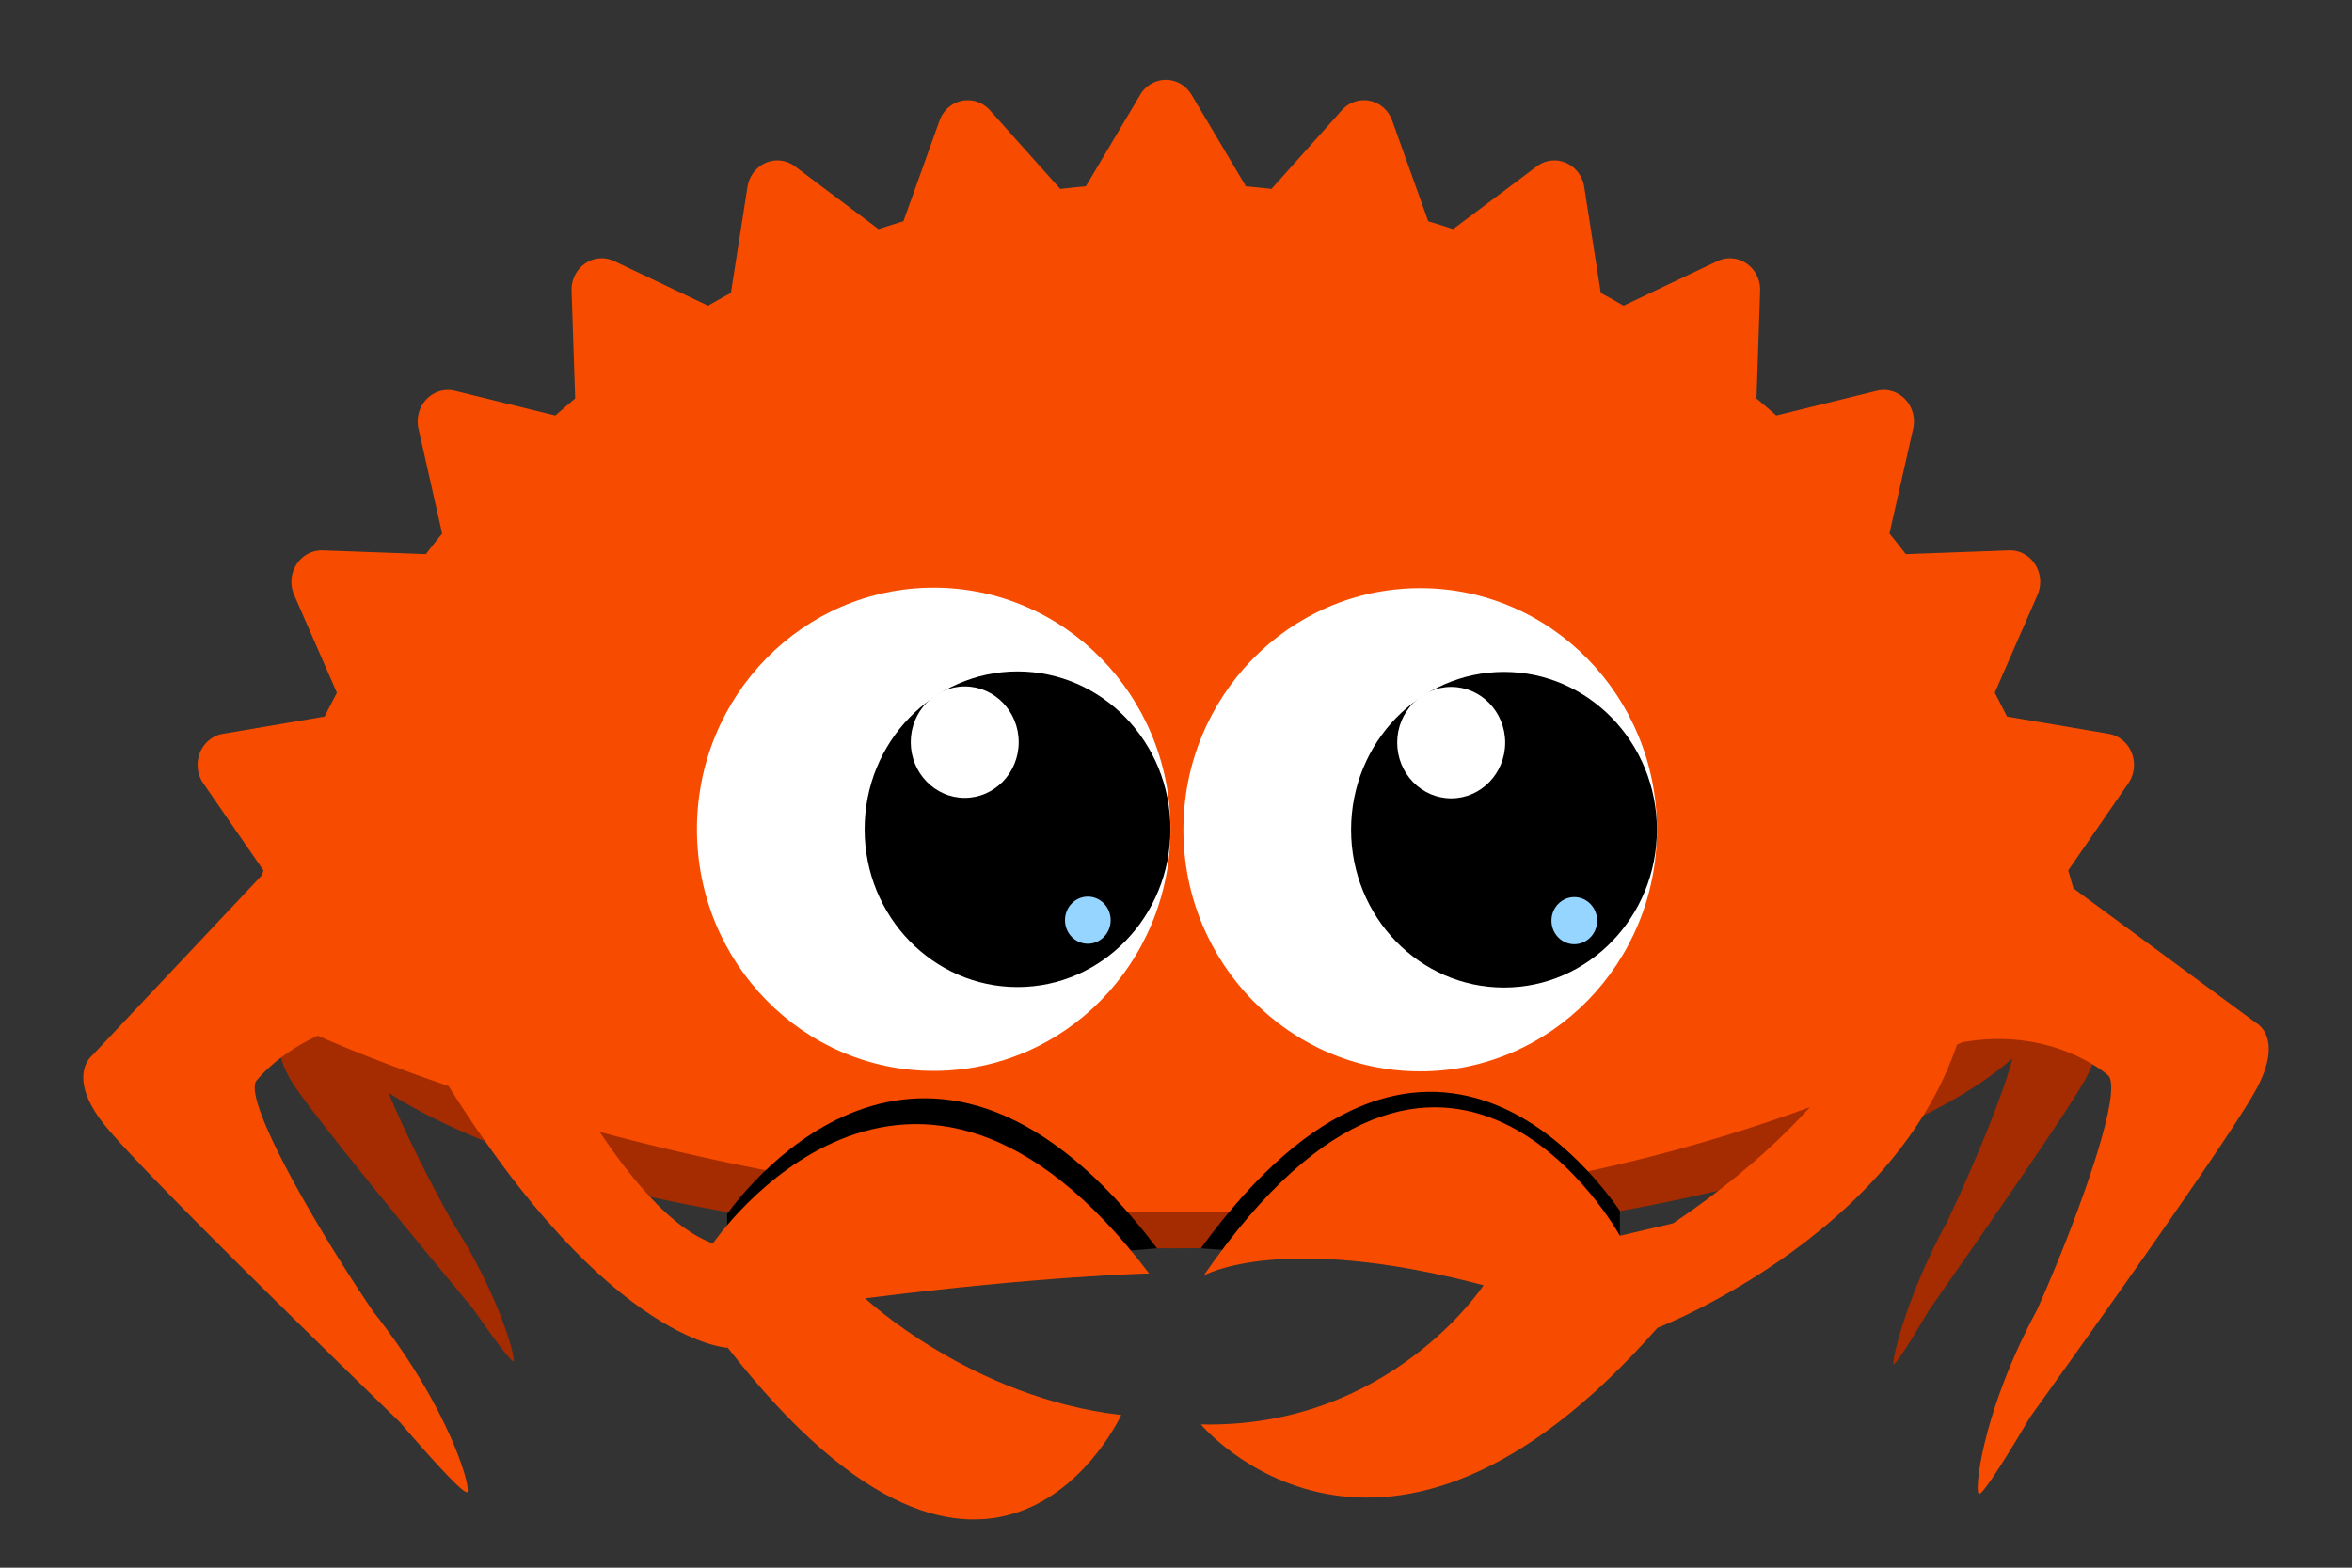
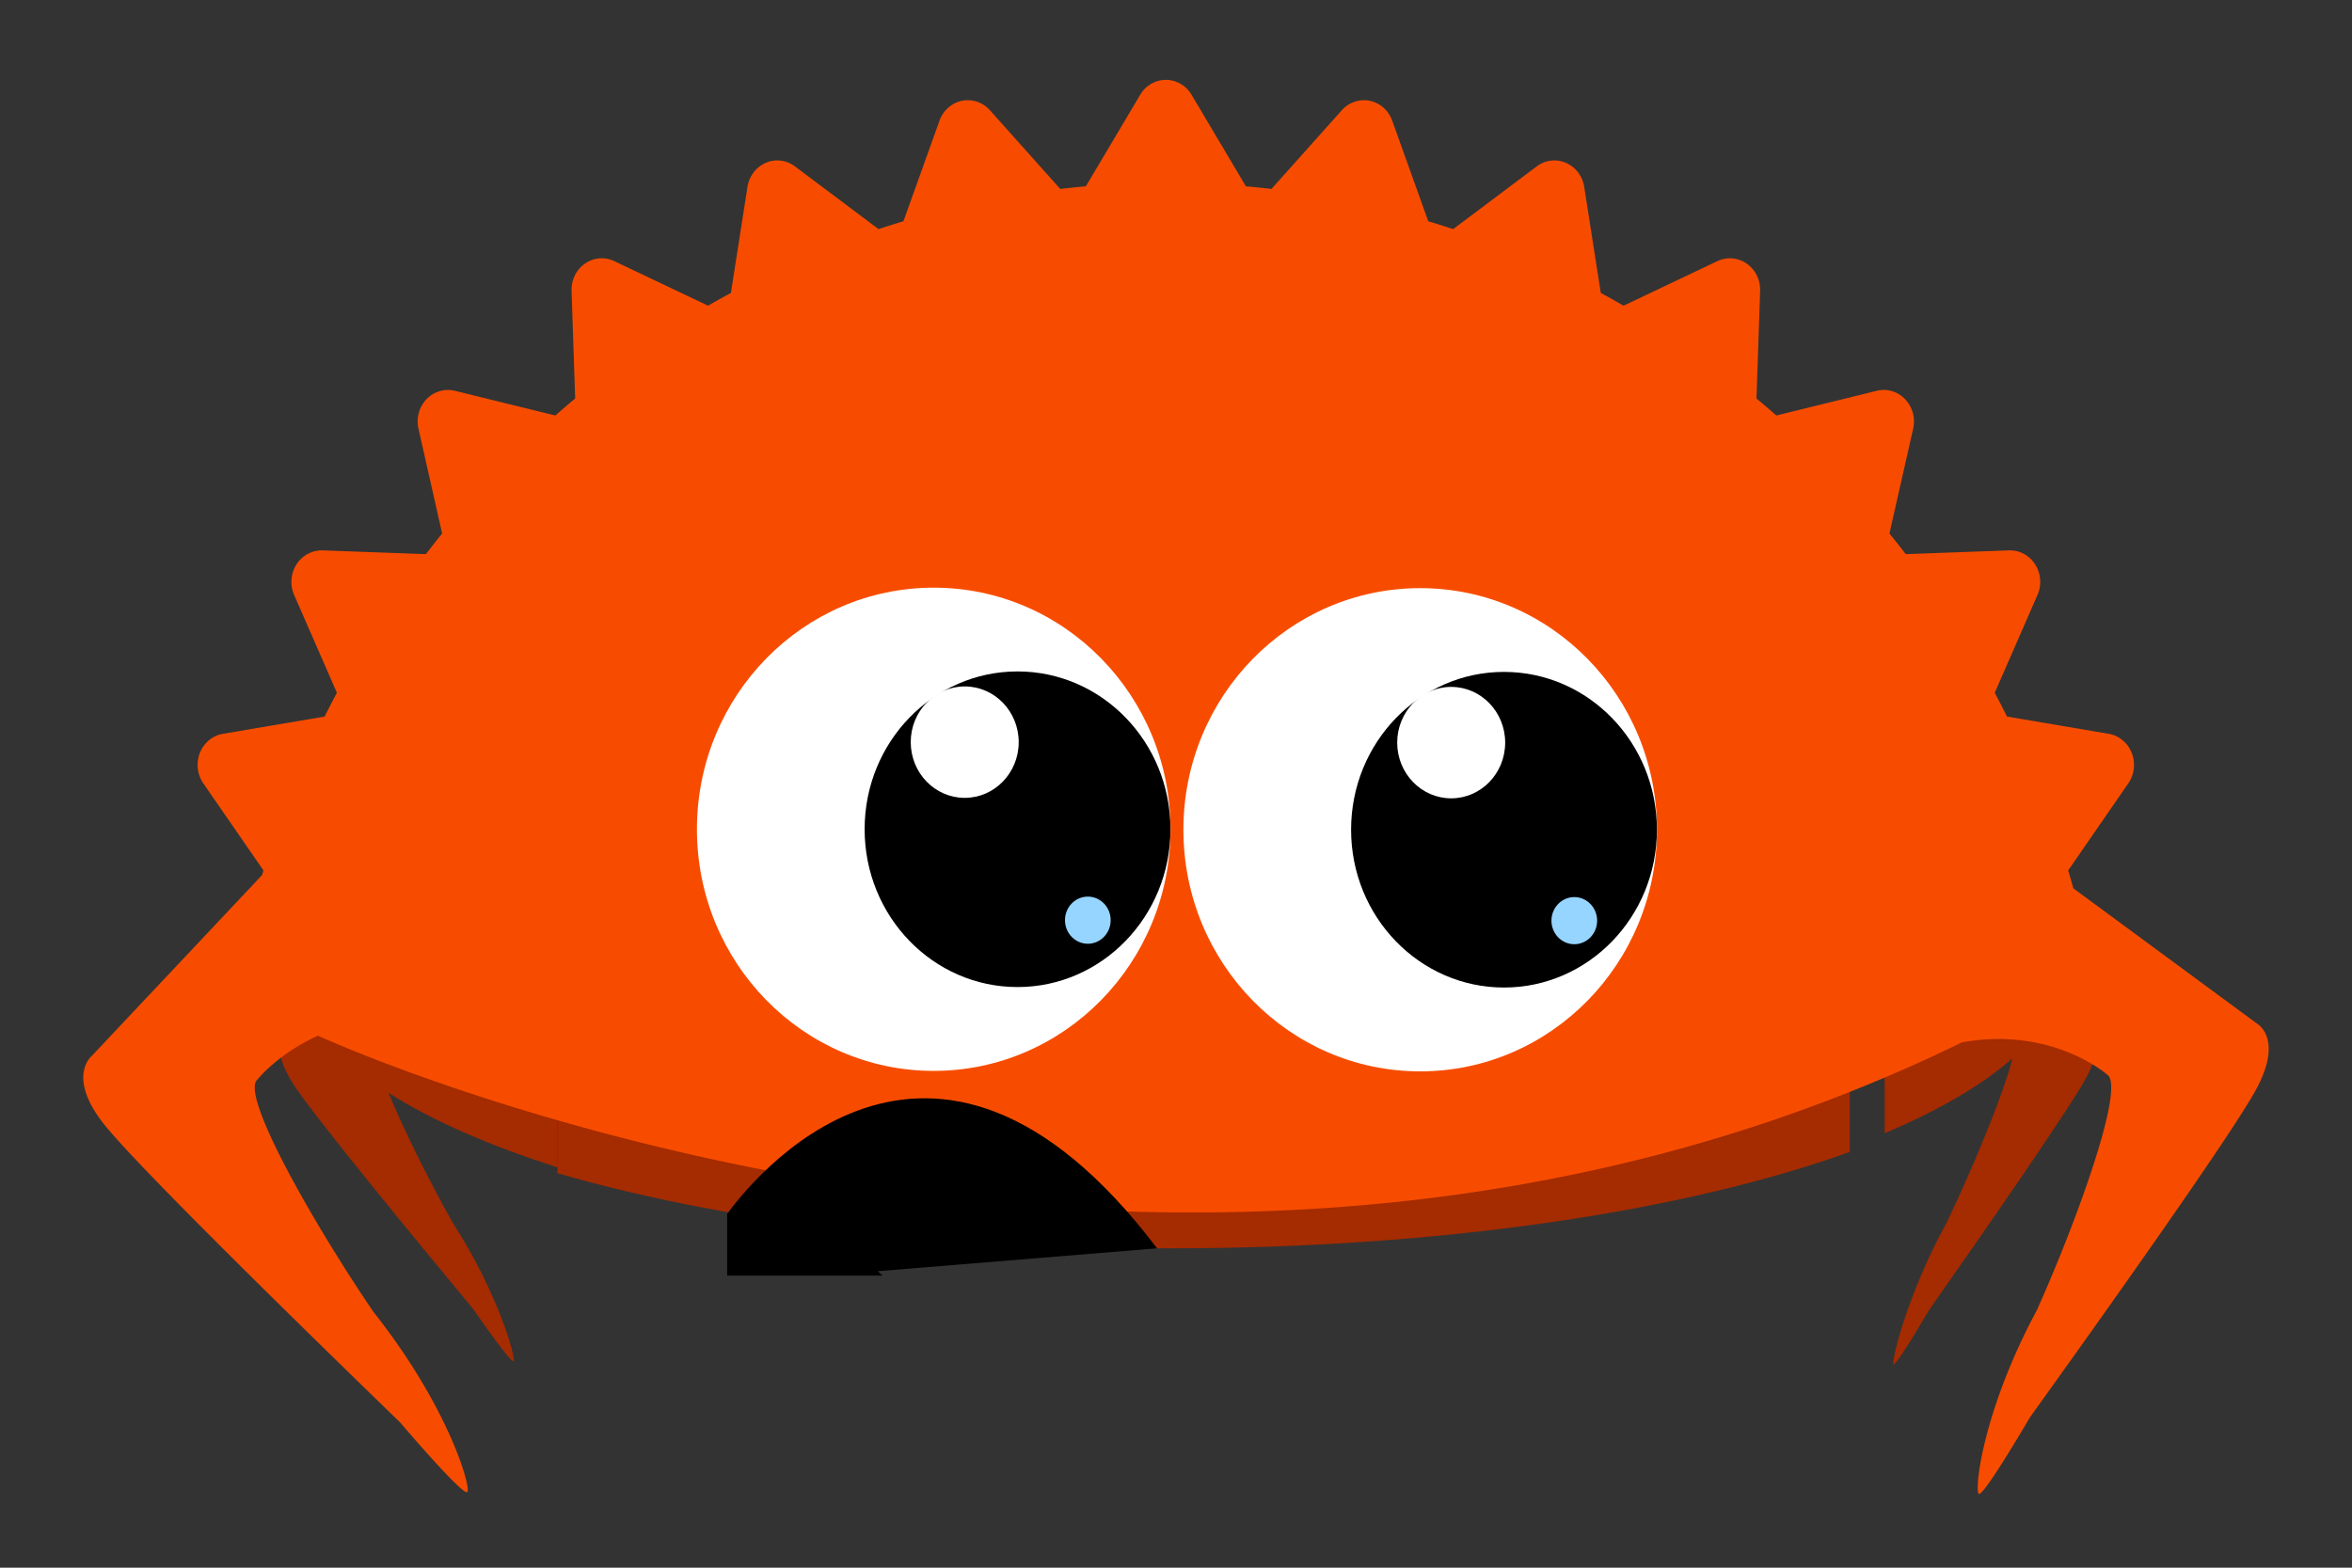
<svg xmlns="http://www.w3.org/2000/svg" xml:space="preserve" style="fill-rule:evenodd;clip-rule:evenodd;stroke-linejoin:round;stroke-miterlimit:1.414" viewBox="0 0 1200 800">
  <rect x="0" y="0" width="1200" height="800" fill="#333333" stroke="none" />
  <g style="display:inline">
    <path d="M0-279.559c-121.238 0-231.39 14.576-312.939 38.329v202.901C-231.39-14.575-121.238 0 0 0c138.76 0 262.987-19.092 346.431-49.186V-230.37C262.987-260.465 138.76-279.559 0-279.559" style="fill:#a52b00;fill-rule:nonzero" transform="translate(597.344 637.02)" />
  </g>
  <path d="m0-53.32-14.211-29.441c.073-1.118.131-2.237.131-3.36 0-33.375-34.706-64.135-93.097-88.762V2.643c27.245-11.492 49.348-24.317 65.156-38.125-4.652 18.707-20.564 56.553-33.25 83.168-20.85 38.066-28.4 71.203-27.432 72.844.617 1.033 7.73-9.94 18.219-27.721C-60.074 58.028-13.82-8.373-4.575-25.287 5.897-44.461 0-53.32 0-53.32" style="fill:#a52b00;fill-rule:nonzero" transform="translate(1068.75 575.642)" />
  <path d="M0-99.954c0 6.428 1.293 12.76 3.788 18.969l-8.511 15.15s-6.818 8.846 5.188 27.508C11.055-21.872 64.1 42.54 92.097 76.271c12.026 17.293 20.179 27.945 20.893 26.916 1.124-1.633-7.476-34.1-31.359-71.141-11.144-19.895-24.454-46.252-32.442-65.721 22.303 14.116 51.483 26.92 86.152 37.94V-204.17C51.797-177.622 0-140.737 0-99.954" style="fill:#a52b00;fill-rule:nonzero" transform="translate(149.064 591.421)" />
  <g style="display:inline">
    <path d="m0 240.343-93.415-68.811c-.88-3.064-1.756-6.127-2.662-9.162l30.683-44.451c3.13-4.522 3.765-10.398 1.731-15.555-2.037-5.13-6.491-8.81-11.763-9.71l-51.884-8.805c-2.008-4.102-4.116-8.142-6.23-12.15l21.797-49.903c2.243-5.087 1.769-10.995-1.203-15.608-2.961-4.636-7.99-7.344-13.349-7.133L-178.951.968a438 438 0 0 0-8.321-10.521l12.1-53.49c1.225-5.433-.322-11.118-4.103-15.064-3.762-3.932-9.229-5.559-14.426-4.283l-51.289 12.608a442 442 0 0 0-10.114-8.673l1.848-54.914c.198-5.559-2.393-10.842-6.844-13.925-4.446-3.104-10.093-3.573-14.956-1.266l-47.847 22.747c-3.854-2.21-7.728-4.4-11.644-6.517l-8.455-54.115c-.857-5.483-4.385-10.139-9.326-12.266-4.923-2.137-10.568-1.447-14.891 1.808l-42.659 32.007a445 445 0 0 0-12.692-4.011l-18.386-51.316c-1.87-5.229-6.181-9.071-11.438-10.151-5.239-1.072-10.63.742-14.263 4.802l-35.906 40.171c-4.343-.5-8.686-.956-13.043-1.331l-27.724-46.713c-2.81-4.732-7.77-7.612-13.116-7.612-5.334 0-10.304 2.88-13.09 7.612l-27.733 46.713c-4.358.375-8.722.831-13.056 1.331l-35.91-40.171c-3.636-4.06-9.047-5.874-14.268-4.802-5.255 1.092-9.573 4.922-11.433 10.151l-18.402 51.316a513 513 0 0 0-12.691 4.011l-42.644-32.007c-4.336-3.266-9.98-3.955-14.916-1.808-4.919 2.127-8.461 6.783-9.313 12.266l-8.461 54.115a508 508 0 0 0-11.653 6.517l-47.842-22.747c-4.858-2.316-10.529-1.838-14.954 1.266-4.445 3.083-7.042 8.366-6.84 13.925l1.835 54.914a511 511 0 0 0-10.112 8.673l-51.279-12.608c-5.21-1.265-10.67.351-14.441 4.283-3.795 3.946-5.331 9.631-4.113 15.064l12.079 53.49A510 510 0 0 0-933.976.968l-52.655-1.913c-5.314-.157-10.386 2.497-13.356 7.133-2.973 4.613-3.423 10.521-1.213 15.608l21.816 49.903c-2.119 4.008-4.224 8.048-6.249 12.15l-51.887 8.805c-5.27.888-9.71 4.566-11.76 9.71-2.04 5.157-1.37 11.033 1.73 15.555l30.7 44.451c-.24.784-.46 1.577-.7 2.364l-86.77 92.17s-13.29 10.423 6.07 34.916c17.07 21.605 104.724 107.252 151.018 152.123 19.554 22.779 32.948 36.886 34.349 35.666 2.208-1.94-9.387-43.385-47.902-92.012-29.685-43.629-68.215-110.733-59.175-118.467 0 0 10.27-13.045 30.893-22.435.753.603-.781-.598 0 0 0 0 435.152 200.732 838.797 3.396 46.108-8.273 74.023 16.43 74.023 16.43 9.628 5.58-15.301 74.578-35.798 120.254-27.881 51.863-31.97 92.332-29.604 93.736 1.491.889 11.634-14.545 26.104-39.109C-79.843 391.654-12.354 296.816 0 273.782c14.006-26.119 0-33.439 0-33.439" style="fill:#f74c00;fill-rule:nonzero" transform="translate(1151.27 281.813)" />
  </g>
  <path d="M0 167.33c-1.664-1.42-2.536-2.262-2.536-2.262l142.542-11.677C23.733 0-69.418 122.193-79.333 135.855v31.475z" style="fill-rule:nonzero" transform="translate(450.328 483.629)" />
-   <path d="M0 171.974c1.663-1.42 2.536-2.264 2.536-2.264l-136.984-10.023C-18.12 0 69.421 126.835 79.335 140.497v31.477z" style="fill-rule:nonzero" transform="translate(747.12 477.333)" />
-   <path d="M0-314.014s-15.576 62.041-112.453 127.238l-27.166 6.367s-87.881-160.259-212.383 20.334c0 0 38.802-22.591 142.822 4.92 0 0-47.85 73.239-144.242 70.989 0 0 92.373 110.82 232.94-49.252 0 0 148.595-57.463 160.646-180.596z" style="fill:#f74c00;fill-rule:nonzero" transform="translate(966.094 811.034)" />
-   <path d="M0-25.102c91.833-11.574 144.904-12.652 144.904-12.652C22.037-199.838-77.661-53.098-77.661-53.098c-24.982-8.932-50.453-43.613-69.477-75.59l-76.237-22.58C-135.502-2.127-70.08.146-70.08.146c136.214 174.59 200.743 34.295 200.743 34.295C54.195 25.759 0-25.102 0-25.102" style="fill:#f74c00;fill-rule:nonzero" transform="translate(441.397 687.635)" />
  <g transform="matrix(1.107 0 0 1.107 -50.94 -45.274)">
    <ellipse cx="476.356" cy="423.178" rx="109.13" ry="111.377" style="opacity:1;fill:#fff;fill-opacity:1;stroke:none;stroke-width:20.444" />
    <ellipse cx="514.987" cy="423.163" rx="70.475" ry="72.748" style="opacity:1;fill:#000;fill-opacity:1;stroke:none;stroke-width:20.235" />
    <ellipse cx="490.647" cy="383.012" rx="24.882" ry="25.684" style="clip-rule:evenodd;opacity:1;fill:#fff;fill-opacity:1;fill-rule:evenodd;stroke:none;stroke-width:7.144;stroke-linejoin:round;stroke-miterlimit:1.414" />
    <ellipse cx="547.382" cy="465.081" rx="10.527" ry="10.867" style="clip-rule:evenodd;opacity:1;fill:#96d5ff;fill-opacity:1;fill-rule:evenodd;stroke:none;stroke-width:3.023;stroke-linejoin:round;stroke-miterlimit:1.414" />
  </g>
  <g style="clip-rule:evenodd;fill-rule:evenodd;stroke-linejoin:round;stroke-miterlimit:1.414" transform="matrix(1.107 0 0 1.107 197.257 -45.032)">
    <ellipse cx="476.356" cy="423.178" rx="109.13" ry="111.377" style="opacity:1;fill:#fff;fill-opacity:1;stroke:none;stroke-width:20.444" />
    <ellipse cx="514.987" cy="423.163" rx="70.475" ry="72.748" style="opacity:1;fill:#000;fill-opacity:1;stroke:none;stroke-width:20.235" />
    <ellipse cx="490.647" cy="383.012" rx="24.882" ry="25.684" style="clip-rule:evenodd;opacity:1;fill:#fff;fill-opacity:1;fill-rule:evenodd;stroke:none;stroke-width:7.144;stroke-linejoin:round;stroke-miterlimit:1.414" />
    <ellipse cx="547.382" cy="465.081" rx="10.527" ry="10.867" style="clip-rule:evenodd;opacity:1;fill:#96d5ff;fill-opacity:1;fill-rule:evenodd;stroke:none;stroke-width:3.023;stroke-linejoin:round;stroke-miterlimit:1.414" />
  </g>
</svg>